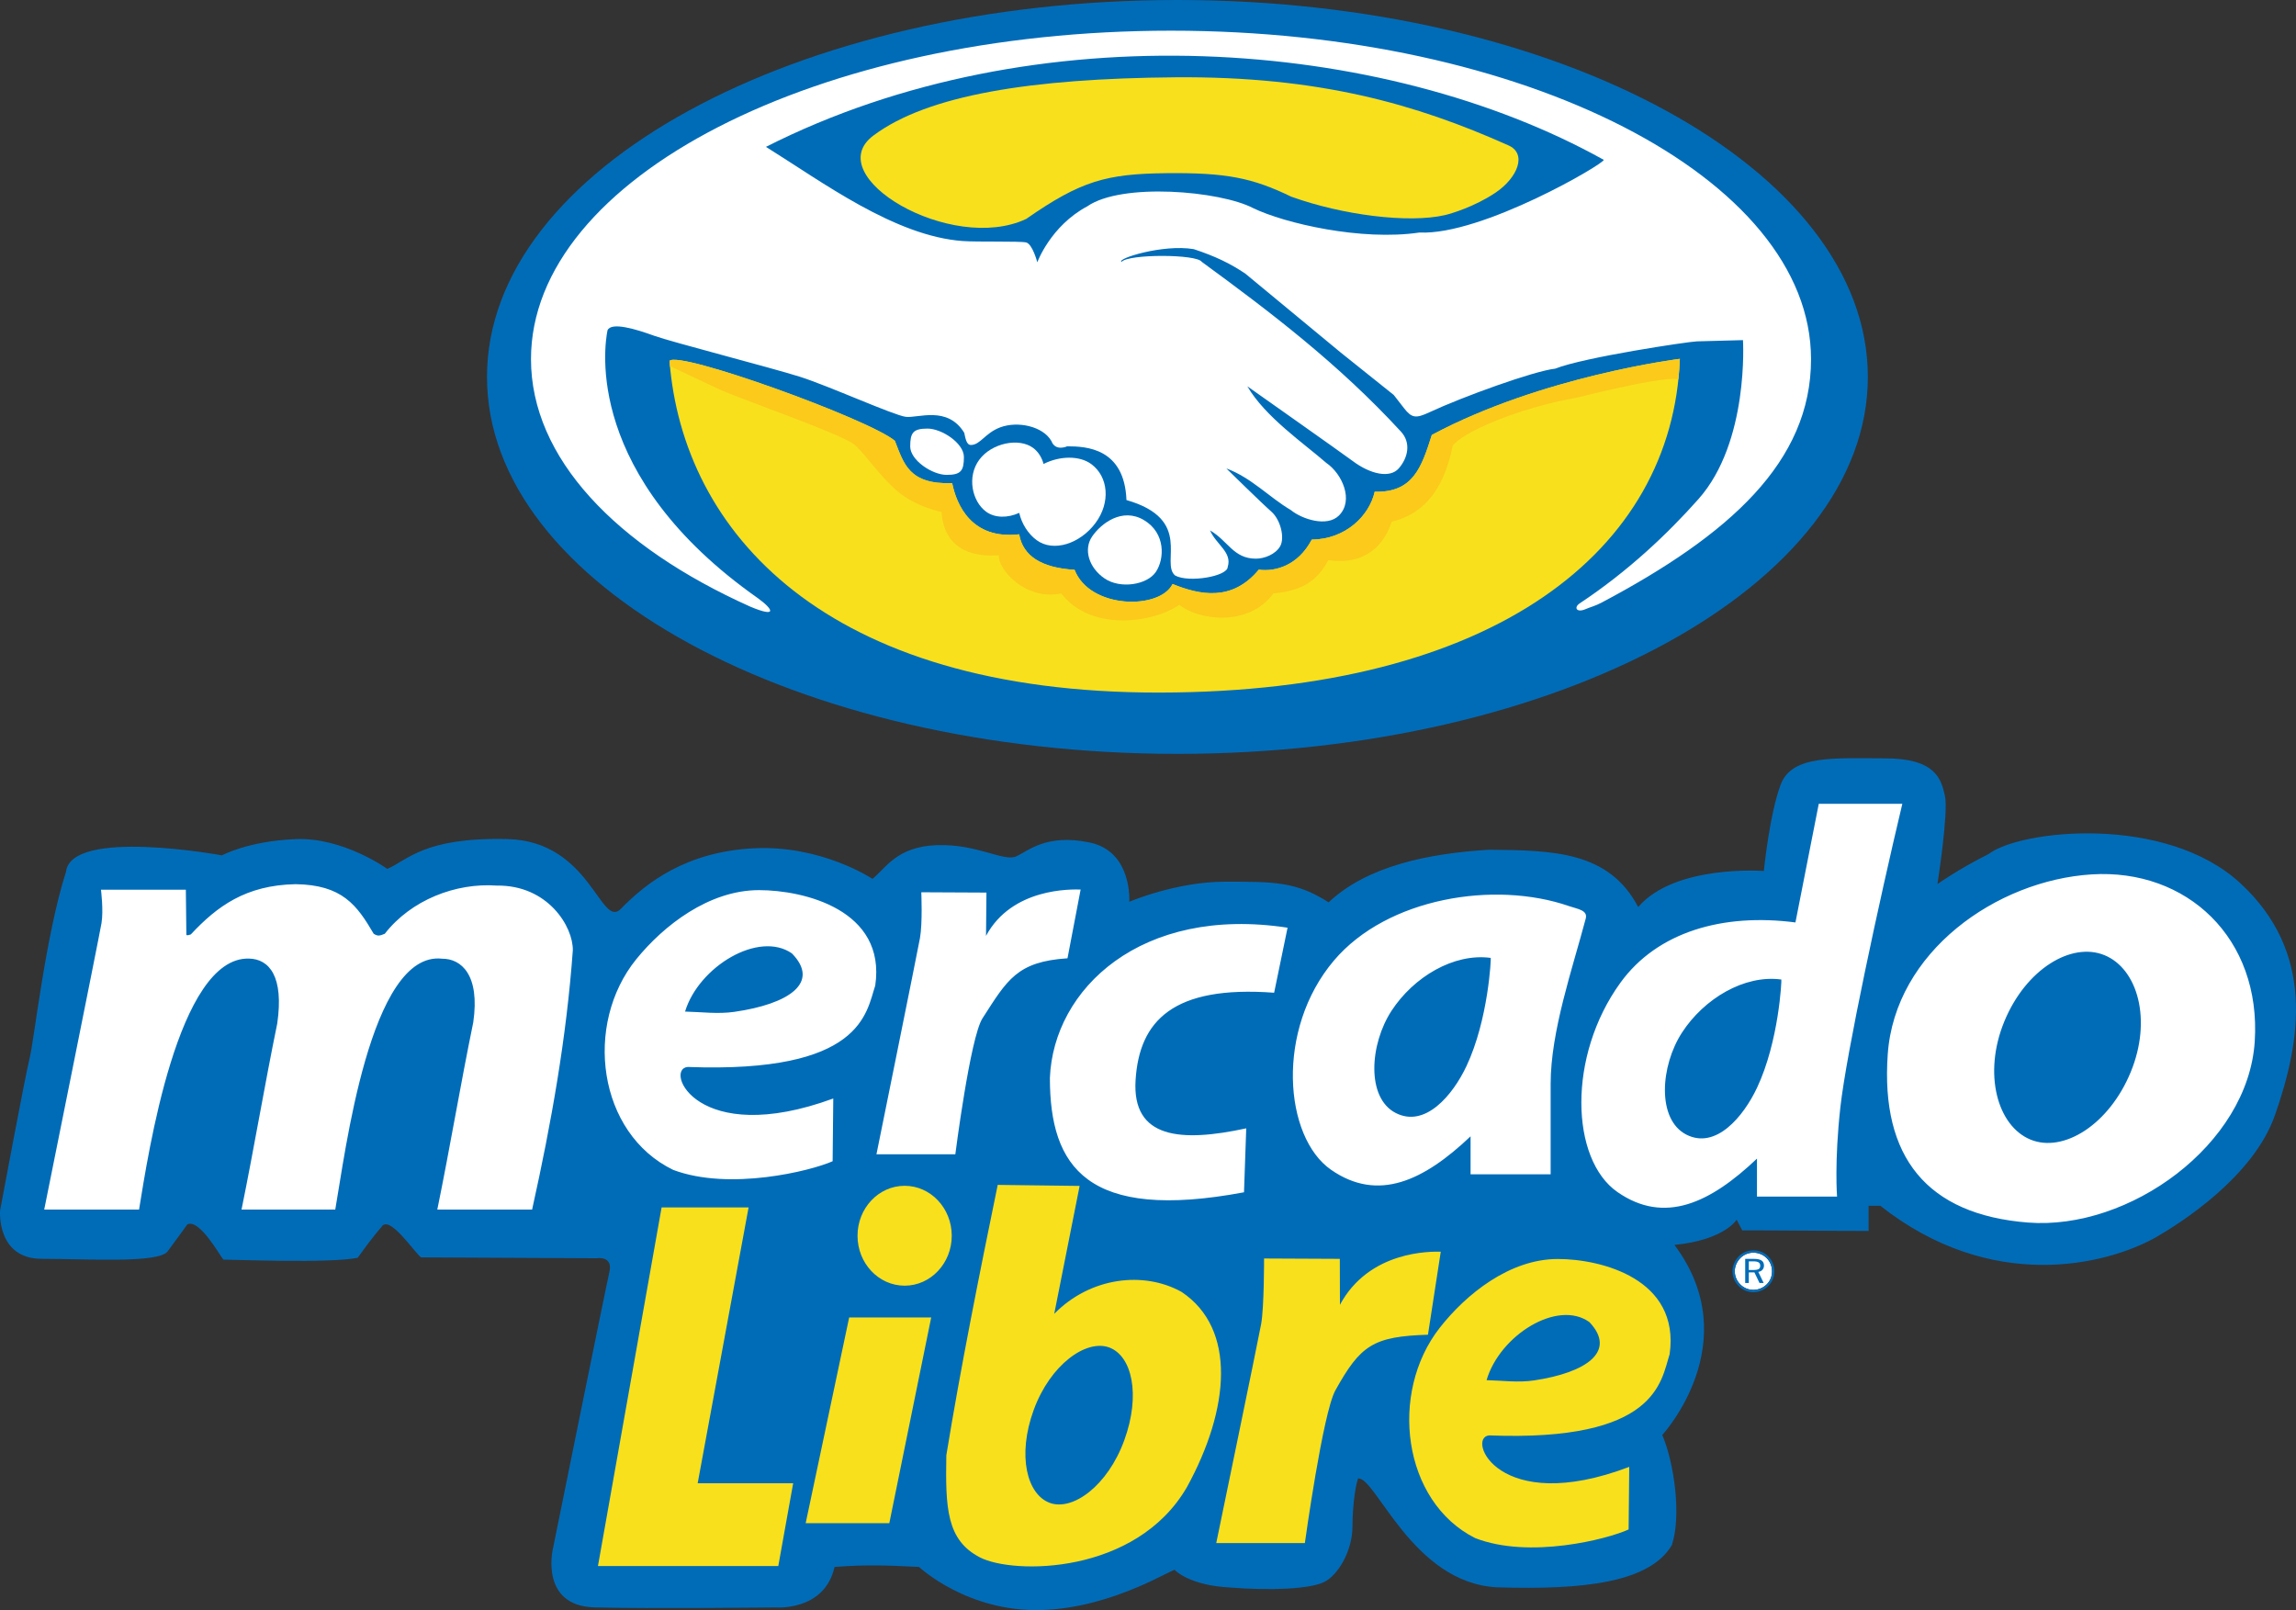
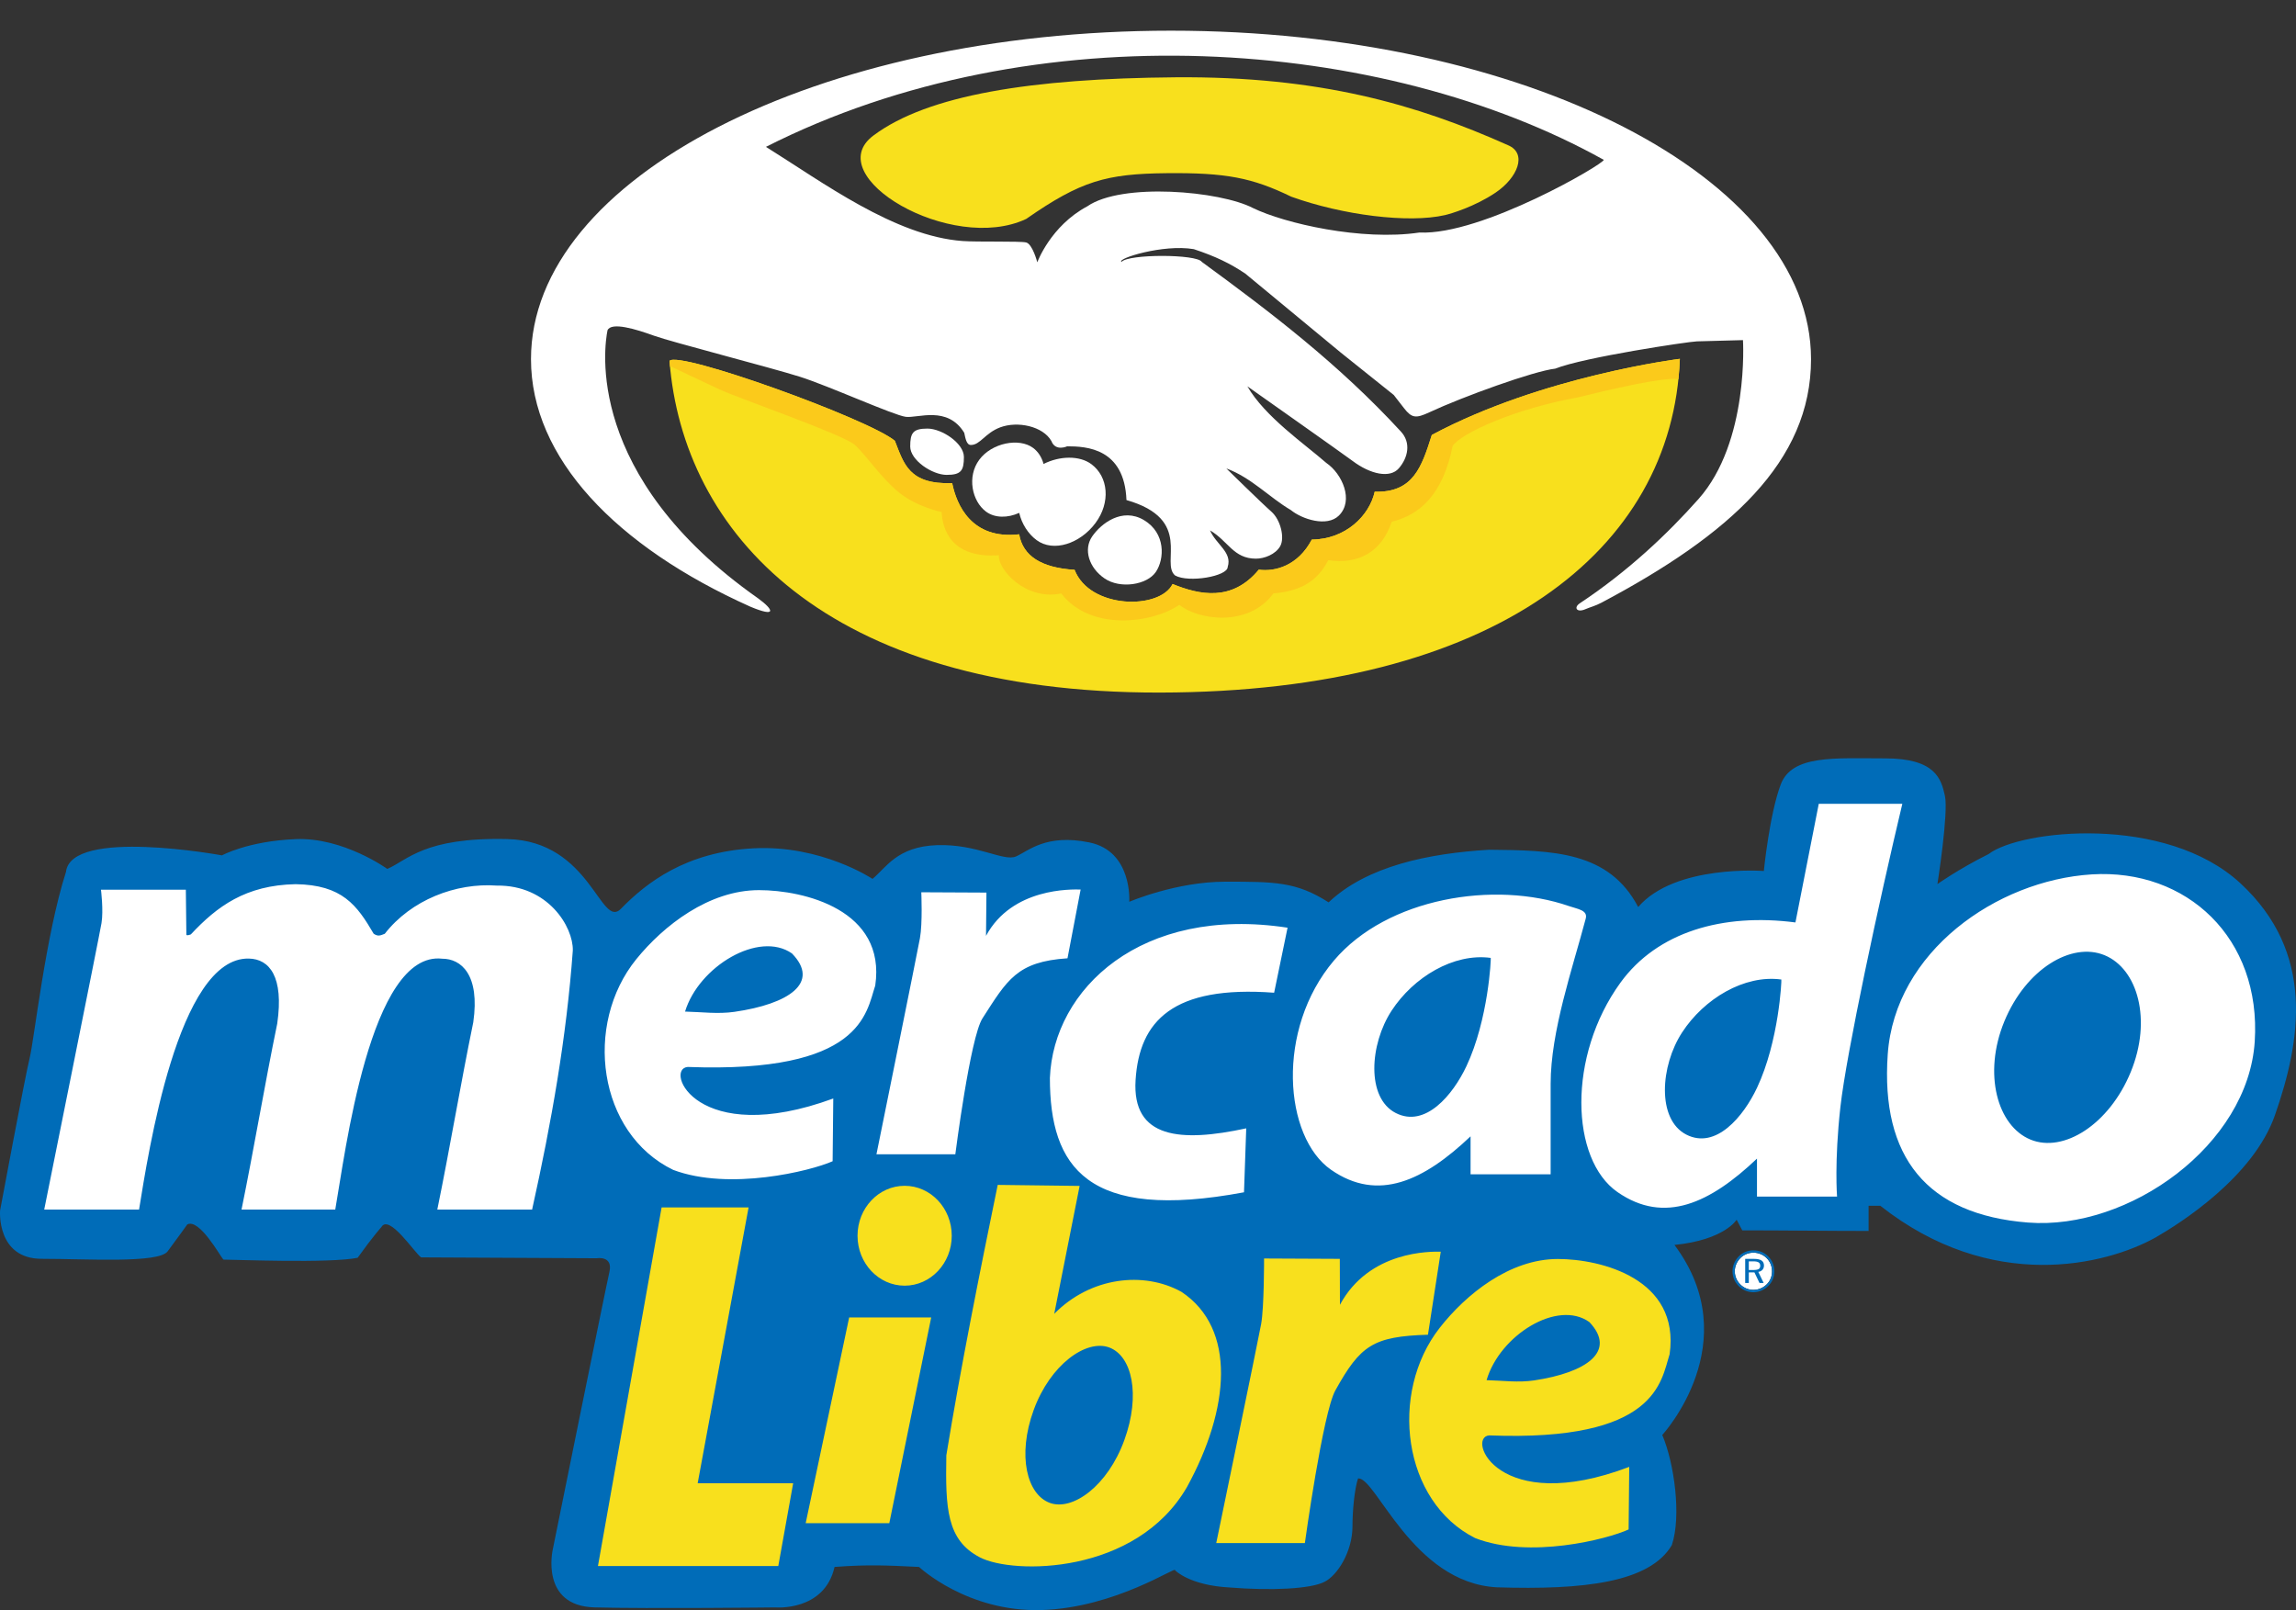
<svg xmlns="http://www.w3.org/2000/svg" xmlns:ns1="http://www.inkscape.org/namespaces/inkscape" xmlns:ns2="http://sodipodi.sourceforge.net/DTD/sodipodi-0.dtd" version="1.1" id="Capa_1" x="0px" y="0px" width="1000.262px" height="701.432px" viewBox="0 0 1000.262 701.432" enable-background="new 0 0 1000.262 701.432" xml:space="preserve" ns1:version="0.48.4 r9939" ns2:docname="MercadoLibre_(2000).svg">
  <rect x="0" y="0" width="1000.262" height="701.432" fill="#333333" stroke="none" />
  <defs id="defs33" />
  <ns2:namedview pagecolor="#ffffff" bordercolor="#666666" borderopacity="1" objecttolerance="10" gridtolerance="10" guidetolerance="10" ns1:pageopacity="0" ns1:pageshadow="2" ns1:window-width="1920" ns1:window-height="1019" id="namedview31" showgrid="false" ns1:zoom="0.65425059" ns1:cx="975.89947" ns1:cy="328.86913" ns1:window-x="-9" ns1:window-y="-9" ns1:window-maximized="1" ns1:current-layer="Capa_1" />
  <g id="g3">
    <path fill-rule="evenodd" clip-rule="evenodd" fill="#FFFFFF" d="M771.995,553.861c0-1.115-0.197-2.164-0.598-3.148   c-0.392-0.985-0.97-1.859-1.713-2.604c-0.782-0.776-1.671-1.366-2.661-1.772c-0.99-0.411-2.044-0.619-3.152-0.619   c-1.076,0-2.104,0.201-3.071,0.599c-0.966,0.396-1.83,0.979-2.595,1.74c-0.786,0.798-1.387,1.699-1.808,2.686   c-0.423,0.99-0.629,2.029-0.629,3.089c0,1.074,0.202,2.099,0.615,3.071c0.409,0.977,1.001,1.86,1.774,2.63   c0.779,0.776,1.654,1.37,2.635,1.777c0.979,0.406,2.009,0.617,3.078,0.617c1.077,0,2.117-0.211,3.121-0.617   c0.996-0.424,1.894-1.016,2.692-1.796c0.75-0.737,1.327-1.585,1.724-2.545C771.801,556.013,771.995,554.981,771.995,553.861   L771.995,553.861z" id="path5" />
    <path fill-rule="evenodd" clip-rule="evenodd" fill="#0B489D" d="M763.871,544.699c1.258,0,2.443,0.229,3.553,0.684   c1.106,0.457,2.091,1.123,2.942,1.995c0.845,0.841,1.496,1.824,1.945,2.93c0.456,1.111,0.681,2.274,0.681,3.505   c0,1.256-0.222,2.419-0.667,3.504c-0.441,1.087-1.095,2.057-1.959,2.9c-0.886,0.876-1.891,1.55-3.009,2.016   c-1.123,0.476-2.284,0.713-3.486,0.713c-1.227,0-2.381-0.23-3.479-0.695c-1.102-0.459-2.08-1.13-2.942-2.012   c-0.872-0.858-1.536-1.835-1.994-2.943c-0.455-1.104-0.686-2.262-0.686-3.482c0-1.188,0.233-2.345,0.707-3.464   c0.469-1.129,1.146-2.137,2.021-3.03c0.839-0.847,1.796-1.497,2.889-1.949C761.474,544.927,762.634,544.699,763.871,544.699   L763.871,544.699z M771.995,553.861c0-1.115-0.197-2.164-0.598-3.148c-0.392-0.985-0.97-1.859-1.713-2.604   c-0.782-0.776-1.671-1.366-2.661-1.772c-0.99-0.411-2.044-0.619-3.152-0.619c-1.076,0-2.104,0.201-3.071,0.599   c-0.966,0.396-1.83,0.979-2.595,1.74c-0.786,0.798-1.387,1.699-1.808,2.686c-0.423,0.99-0.629,2.029-0.629,3.089   c0,1.074,0.202,2.099,0.615,3.071c0.409,0.977,1.001,1.86,1.774,2.63c0.779,0.776,1.654,1.37,2.635,1.777   c0.979,0.406,2.009,0.617,3.078,0.617c1.077,0,2.117-0.211,3.121-0.617c0.996-0.424,1.894-1.016,2.692-1.796   c0.75-0.737,1.327-1.585,1.724-2.545C771.801,556.013,771.995,554.981,771.995,553.861L771.995,553.861z M764.145,548.417   c1.475,0,2.569,0.239,3.278,0.712c0.707,0.476,1.059,1.206,1.059,2.192c0,0.737-0.226,1.354-0.67,1.852   c-0.452,0.5-1.046,0.803-1.801,0.908l2.339,4.847h-1.808l-2.217-4.622h-2.449v4.622h-1.577v-10.511H764.145L764.145,548.417z    M763.843,549.495l-1.967-0.001v3.773h1.967c1.112,0,1.89-0.146,2.339-0.425c0.445-0.281,0.67-0.749,0.67-1.409   c0-0.692-0.235-1.189-0.706-1.484C765.67,549.643,764.903,549.495,763.843,549.495L763.843,549.495z" id="path7" style="fill:#006cb8;fill-opacity:1" />
    <path fill-rule="evenodd" clip-rule="evenodd" fill="#0B489D" d="M96.699,372.635c0,0-65.8-12.134-67.958,7.226   c-8.91,27.716-13.86,73.253-15.84,81.172c-1.979,7.92-12.868,66.326-12.868,66.326s-1.641,21.033,18.172,21.033   c19.812,0,50.85,2.047,54.813-3.235c3.961-5.285,8.585-11.755,8.585-11.755c5.29-2.645,14.272,13.746,15.719,15.334   c4.623,0,46.648,1.688,58.489-0.798c6.604-9.247,10.321-13.348,10.321-13.348c3.37-5.903,14.478,11.206,17.319,13.177   c3.961,0,76.548,0.382,76.548,0.382s7.154-1.24,5.49,5.97c-1.663,7.206-24.682,120.949-24.682,120.949s-5.667,24.553,18.257,25.186   c23.925,0.629,78.7,0,78.7,0s21.404,1.887,25.812-17.627c15.221-1.134,22.961-0.651,36.81,0c0,0,20.938,19.702,53.287,18.773   c32.35-0.922,59.385-19.639,58.232-17.329c0,0,6.226,6.574,23.784,7.5c18.021,1.462,35.463,0.655,41.392-2.495   c5.546-2.774,12.128-13.08,12.128-24.171c0-7.214,0.962-16.464,2.418-20.828c7.773-0.821,23.639,45.434,60.447,47.419   c37.976,1.206,66.621-2.102,76.263-18.377c4.236-12.633,1.089-35.623-4.162-47.989c0,0,37.121-40.187,5.316-82.783   c21.829-2.196,27.083-10.984,27.083-10.984c0.816,1.543,1.633,3.087,2.449,4.628c17.488,0,37.54,0.258,55.033,0.258   c0-3.401,0-7.571,0-10.973c1.699,0,3.398,0,5.099,0c48.34,38.118,98.074,25.977,119.93,13.821   c10.859-6.246,42.583-26.372,51.996-53.271c11.423-32.632,17.611-70.834-15.021-101.019   c-32.631-30.182-95.83-23.366-109.697-12.761c-13.483,6.76-22.319,13.101-22.319,13.101s4.896-31.116,3.268-38.458   c-1.634-7.342-4.08-16.315-26.107-16.315c-22.025,0-40.549-1.632-45.445,11.421c-4.896,13.051-7.341,37.641-7.341,37.641   s-38.703-2.951-54.74,15.699c-12.797-24.334-37.085-24.684-65.015-24.952c-26.078,1.581-52.998,6.988-69.854,22.918   c-14.083-9.028-23.545-9.003-45.015-9.003c-21.467,0-41.829,8.76-41.829,8.76s1.501-21.992-17.374-25.857   c-18.874-3.864-26.495,3.671-31.921,6.083c-5.424,2.412-17.031-5.506-34.513-4.903c-17.482,0.603-22.289,10.075-28.057,14.688   c0,0-22.218-14.839-51.737-13.317c-29.521,1.522-46.856,15.047-57.841,26.334c-8.885,9.18-13.059-29.499-49.51-30.356   c-36.452-0.854-43.516,9.289-52.293,13.001c0,0-19.152-13.84-39.951-12.975C107.965,366.423,96.699,372.635,96.699,372.635   L96.699,372.635z" id="path9" style="fill:#006cb8;fill-opacity:1" />
-     <path fill-rule="evenodd" clip-rule="evenodd" fill="#0B489D" d="M512.944,0c166.091,0,300.788,73.532,300.788,164.206   c0,90.674-134.697,164.206-300.788,164.206c-166.09,0-300.782-73.531-300.782-164.204C212.162,73.532,346.854,0,512.944,0   L512.944,0z" id="path11" style="fill:#006cb8;fill-opacity:1" />
    <path fill-rule="evenodd" clip-rule="evenodd" fill="#FFFFFF" d="M510.154,13.364c153.967,0,278.829,64.08,278.829,143.101   c0,44.744-35.554,76.561-91.376,106.127c-2.606,1.378-5.011,1.962-6.79,2.746c-3.964,1.754-5.333-0.683-2.588-2.503   c21.32-14.146,38.456-30.496,51.711-45.41c22.159-24.928,19.394-69.253,19.394-69.253l-20.084,0.54   c-3.565,0.094-49.221,6.923-61.686,11.878c-9.346,1.039-40.363,12.25-54.834,19.015c-5.887,2.751-7.684,2.558-11.05-1.771   c-1.499-1.922-2.995-3.846-4.489-5.77c-7.694-6.157-15.391-12.313-23.088-18.47c-13.853-11.458-27.702-22.917-41.554-34.374   c-6.626-4.466-13.114-7.588-22.484-10.681c-13.356-2.273-33.777,4.161-31.468,5.549c2.972-3.495,32.827-3.438,34.971,0   c29.833,21.821,59.449,44.295,86.702,73.879c4.567,4.907,3.135,11.415-0.848,16.036c-3.854,4.469-12.339,2.678-20.185-3.21   c-4.104-3.077-45.826-32.496-45.826-32.496c7.738,13.313,24.623,24.843,34.366,33.351c6.971,4.744,12.141,16.396,5.518,22.956   c-5.201,5.15-16.085,1.574-20.956-2.412c-9.218-5.399-17.29-14.187-28.074-18.113c0,0,15.467,15.185,19.571,18.776   c4.104,3.591,5.936,11.508,3.881,15.099c-2.051,3.591-6.959,5.428-10.548,5.428c-9.839,0-12.062-7.687-20.012-12.318   c2.641,6.154,9.75,9.525,7.697,15.904c0,4.105-17.051,7.019-22.91,3.741c-6.568-5.466,8.152-24.459-21.196-32.864   c-0.877-22.553-17.391-23.414-25.829-23.414c0,0-5.1,2.376-6.872-2.291c-3.69-6.495-14.75-8.79-22.277-5.976   c-6.643,2.485-8.707,7.674-12.79,7.688c-2.009,0.006-2.41-3.145-2.903-5.294c-7.293-11.946-20.193-6.311-25.476-6.97   c-5.283-0.66-33.651-13.517-46.199-17.48c-12.547-3.961-56.132-15.188-63.397-17.829c-7.863-2.859-18.69-6.163-20.343-2.383   c-1.39,6.824-10.204,63.499,65.559,116.738c6.896,5.005,8.295,8.522-3.312,3.67c-58.568-26.234-95.585-64.821-95.585-107.838   C231.324,77.448,356.186,13.364,510.154,13.364L510.154,13.364z M333.687,63.977c117.191-59.348,269.045-47.807,364.985,5.652   c0.704,1.409-52.974,32.992-80.288,31.667c-25.154,3.764-58.752-3.986-72.508-10.663c-14.407-7.484-57.173-11.201-72.201-0.74   c-15.994,8.531-21.775,24.376-21.775,24.376s-2.071-8.028-4.904-8.659c-2.832-0.629-21.051-0.14-27.52-0.602   C389.824,102.891,358.368,79.351,333.687,63.977L333.687,63.977z" id="path13" />
    <path fill-rule="evenodd" clip-rule="evenodd" fill="#FFFFFF" d="M404.049,186.711c6.248,0,15.881,6.378,15.881,12.366   c0,5.989-1.264,7.801-7.511,7.801c-6.248,0-15.883-6.377-15.883-12.367C396.536,188.523,397.801,186.711,404.049,186.711   L404.049,186.711z" id="path15" />
    <path fill-rule="evenodd" clip-rule="evenodd" fill="#FFFFFF" d="M450.072,195.124c2.263,1.678,3.797,4.159,4.558,6.997   c7.004-3.545,15.648-3.76,20.831,0.086c7.408,5.502,8.454,16.668,1.8,25.63c-6.655,8.961-18.296,12.929-25.705,7.431   c-3.639-2.705-6.426-7.056-7.529-11.846c-4.99,2.287-10.616,2.318-14.478-0.551c-6.086-4.516-8.389-15.235-2.921-22.598   C432.093,192.911,443.986,190.604,450.072,195.124L450.072,195.124z" id="path17" />
    <path fill-rule="evenodd" clip-rule="evenodd" fill="#FFFFFF" d="M503.531,249.182c-3.846,5.645-15.488,7.471-22.317,2.817   c-6.829-4.652-9.278-12.62-5.433-18.264c3.846-5.646,13.078-12.818,22.585-7.156C507.878,232.243,507.378,243.536,503.531,249.182   L503.531,249.182z" id="path19" />
    <path fill-rule="evenodd" clip-rule="evenodd" fill="#F7E712" d="M291.672,157.216c3.918-4.658,86.778,25.333,98.17,34.805   c3.966,9.997,6.055,19.081,24.98,18.464c1.908,9.427,8.418,24.689,29.183,22.279c1.615,9.444,9.66,14.601,24.136,15.472   c6.583,17.125,37.104,17.521,42.701,6.188c11.803,4.784,25.939,7.785,37.552-6.251c7.116,0.971,17.079-1.685,23.093-13.102   c14.719-0.123,25.108-10.417,27.409-20.86c16.881,0.493,20.478-10.897,24.89-24.733c48.095-25.71,108.052-33.154,108.052-33.154   c-3.117,83.256-80.306,145.161-226.523,145.391C359.095,301.94,297.48,231.488,291.672,157.216L291.672,157.216z" id="path21" style="fill:#f8e01d;fill-opacity:1" />
    <path fill-rule="evenodd" clip-rule="evenodd" fill="#F7E712" d="M380.493,59.053c23.677-17.717,68.932-24.877,131.628-25.379   c62.698-0.501,105.007,11.774,144.909,29.602c8.422,3.598,4.179,14.151-5.516,20.671c-9.104,6.125-19.521,9.187-22.019,9.762   c-15.929,3.659-44.641-0.005-66.955-8.025c-16.968-8.236-28.38-10.515-54.44-10.237c-26.062,0.28-37.155,3.288-61.03,19.928   C414.447,110.767,356.816,76.773,380.493,59.053L380.493,59.053z" id="path23" style="fill:#f8e01d;fill-opacity:1" />
    <path fill-rule="evenodd" clip-rule="evenodd" fill="#FFFFFF" d="M43.99,387.583c0,0,1.152,9.034,0.226,14.579   c-0.924,5.547-24.954,124.779-24.954,124.779c14.483,0,26.833,0,41.317,0c3.956-24.133,16.872-110.121,47.846-109.347   c8.977,0.181,15.306,7.912,12.354,28.318c-5.555,27.011-10.039,54.016-15.557,81.028c13.612,0,27.224,0,40.836,0   c4.248-23.787,15.035-112.897,46.591-109.285c8.216-0.023,16.543,6.904,13.533,27.702c-5.592,27.195-10.098,54.389-15.667,81.583   c13.777,0,27.555,0,41.332,0c0-0.051,0-0.104,0-0.156c8.396-37.753,14.973-74.989,17.701-112.738   c0.23-10.324-10.889-28.549-33.09-28.243c-17.917-1.3-37.348,6.255-48.824,20.98c-1.915,0.761-2.923,1.269-4.836,0   c-7.28-12.439-13.655-21.317-34.039-21.598c-21.742,0.426-34.202,9.66-45.606,21.867c0.099-0.05-2.066,0.869-1.964,0.021   c0-6.47-0.226-13.02-0.226-19.49C68.639,387.583,56.313,387.583,43.99,387.583L43.99,387.583z M776.044,426.72   c0.19,0.097-1.016,26.863-10.597,47.177c-5.899,12.513-17.911,27.002-30.807,20.379c-12.895-6.627-11.338-29.935-1.8-44.553   C742.38,435.105,759.875,424.524,776.044,426.72L776.044,426.72z M649.445,417.303c0.193,0.101-1.013,26.868-10.593,47.181   c-5.898,12.512-17.915,27.002-30.808,20.375c-12.894-6.623-11.341-29.935-1.799-44.549   C615.784,425.691,633.279,415.11,649.445,417.303L649.445,417.303z M801.777,482.259c-2.669,23.891-1.456,39.022-1.456,39.022   h-34.884v-16.543c-20.356,19.333-40.25,28.803-60.765,14.583c-20.516-14.223-21.901-59.224,1.26-91.195   c16.081-22.2,44.645-30.387,76.259-26.27l10.164-51.683h36.401C818.668,392.511,804.397,458.771,801.777,482.259L801.777,482.259z    M675.543,472.208c0,6.977,0,39.368,0,39.368H640.66v-16.543c-20.358,19.333-40.248,28.802-60.764,14.583   c-20.518-14.223-24.281-61.086,1.259-91.195c23.207-27.366,70.026-34.896,102.387-23.687c3.711,1.285,8.267,1.745,7.293,5.428   C685.042,422.032,675.543,449.289,675.543,472.208L675.543,472.208z M401.37,388.709c0,0,0.593,13.482-0.593,19.995   c-1.183,6.515-18.945,94.141-18.945,94.141h34.36c0,0,6.494-50.918,11.823-59.206c10.784-16.779,15.004-24.712,37.042-26.168   l5.724-29.956c-3.857-0.077-29.867-0.891-41.218,20.188l0.183-18.854L401.37,388.709L401.37,388.709z M916.855,416.125   c14.437,5.935,20.768,28.122,11.403,50.908c-9.365,22.792-29.229,35.354-43.667,29.419c-14.437-5.935-20.769-28.677-11.404-51.466   C882.556,422.199,902.417,410.191,916.855,416.125L916.855,416.125z M911.222,380.925c41.461-2.607,73.967,27.771,71.064,72.804   c-2.898,45.03-54.744,82.335-98.8,78.866c-44.053-3.468-64.211-28.579-61.087-73.271   C825.52,414.63,869.761,383.535,911.222,380.925L911.222,380.925z M560.931,404.144l-5.848,28.329   c-44.162-3.294-58.718,12.343-60.359,37.997c-1.642,25.658,19.742,27.235,48.204,21.081l-0.973,27.861   c-68.429,12.826-84.565-11.036-84.565-49.8C458.929,430.847,497.117,394.397,560.931,404.144L560.931,404.144z M298.446,440.684   c5.958-19.611,32.131-35.379,46.563-25.334c12.443,12.739-1.329,22.023-25.016,25.443   C312.812,441.842,305.628,440.855,298.446,440.684L298.446,440.684z M330.666,387.778c19.564,0,55.479,8.604,50.638,41.578   c-3.959,11.878-5.723,38.3-81.699,35.454c-10.445,0.848,3.93,35.501,63.414,13.746l-0.282,27.325   c-9.563,4.261-44.962,12.992-69.452,3.773c-32.895-15.938-39.132-63.375-16.076-91.795   C289.129,403.168,308.865,387.778,330.666,387.778L330.666,387.778z" id="path25" />
    <path fill-rule="evenodd" clip-rule="evenodd" fill="#F7E712" d="M514.772,562.823c23.973,16.016,21.027,50.926,2.324,85.027   c-22.159,38.254-75.674,38.139-90.209,30.6c-14.535-7.54-15.009-21.507-14.615-44.449c6.163-37.854,14.686-80.344,22.386-117.812   l35.686,0.446l-11.063,55.726C474.998,556.343,498.269,553.611,514.772,562.823L514.772,562.823z M483.171,586.989   c9.948,3.618,13.874,20.527,6.635,40.423c-7.238,19.897-22.477,30.933-32.425,27.313c-9.946-3.618-14.305-20.529-7.066-40.422   C457.556,594.405,473.224,583.37,483.171,586.989L483.171,586.989z M550.692,548.253c0,0,0.058,21.228-1.272,28.549   c-1.331,7.316-19.56,95.437-19.56,95.437h38.608c0,0,7.853-56.767,13.284-66.526c10.924-19.644,16.394-23.496,40.342-24.254   l5.58-36.169c-4.332-0.088-31.173-0.554-43.925,23.131l-0.053-20.015L550.692,548.253L550.692,548.253z M288.228,526.018h37.895   l-22.181,120.157h41.601l-6.479,36.048h-78.566L288.228,526.018L288.228,526.018z M394.111,516.583   c11.331,0,20.521,9.744,20.521,21.756c0,12.013-9.189,21.755-20.521,21.755c-11.333,0-20.524-9.742-20.524-21.755   C373.587,526.328,382.778,516.583,394.111,516.583L394.111,516.583z M369.943,573.938h35.736l-18.248,89.631h-36.435   L369.943,573.938L369.943,573.938z M647.633,601.253c5.737-19.566,30.925-35.296,44.816-25.275   c11.975,12.707-1.277,21.972-24.075,25.38C661.458,602.408,654.544,601.423,647.633,601.253L647.633,601.253z M678.645,548.471   c18.83,0,53.397,8.587,48.737,41.479c-3.812,11.854-5.508,38.209-78.634,35.37c-10.053,0.849,3.78,35.422,61.034,13.715   l-0.268,27.259c-9.208,4.249-43.28,12.965-66.85,3.764c-31.664-15.897-37.665-63.223-15.472-91.574   C638.664,563.824,657.662,548.471,678.645,548.471L678.645,548.471z" id="path27" style="fill:#f8e01d;fill-opacity:1" />
    <path fill-rule="evenodd" clip-rule="evenodd" fill="#FCC30C" d="M291.672,157.216c3.918-4.658,86.778,25.333,98.17,34.805   c3.966,9.997,6.055,19.081,24.98,18.464c1.908,9.427,8.418,24.689,29.183,22.279c1.615,9.444,9.66,14.601,24.136,15.472   c6.583,17.125,37.104,17.521,42.701,6.188c11.803,4.784,25.939,7.785,37.552-6.251c7.116,0.971,17.079-1.685,23.093-13.102   c14.719-0.123,25.108-10.417,27.409-20.86c16.881,0.493,20.478-10.897,24.89-24.733c48.095-25.71,108.052-33.154,108.052-33.154   c-0.115,2.994-0.336,5.955-0.64,8.891c-3.773-0.712-15.715,0.971-43.729,7.886c-27.576,4.99-50.765,15.542-54.6,21.149   c-4.361,21.425-14.431,30.075-26.565,33.036c-4.416,13.275-14.54,18.671-27.644,16.747c-5.053,9.832-12.688,13.454-23.889,14.499   c-11.016,14.973-33.116,11.459-40.969,4.943c-11.23,7.828-38.429,11.93-51.464-4.943c-15.812,3.247-27.833-10.843-27.15-16.637   c-21.26,1.475-24.653-11.924-24.955-18.854c0,0-10.67-2.074-18.578-8.499c-7.909-6.427-14.335-16.313-19.277-20.762   c-4.942-4.448-50.804-20.313-59.206-24.268c-8.404-3.954-20.869-9.836-20.869-9.836c-0.132,0.045-0.266,0.091-0.397,0.139   C291.821,158.946,291.739,158.082,291.672,157.216L291.672,157.216z" id="path29" style="fill:#fbca1b;fill-opacity:1" />
  </g>
</svg>